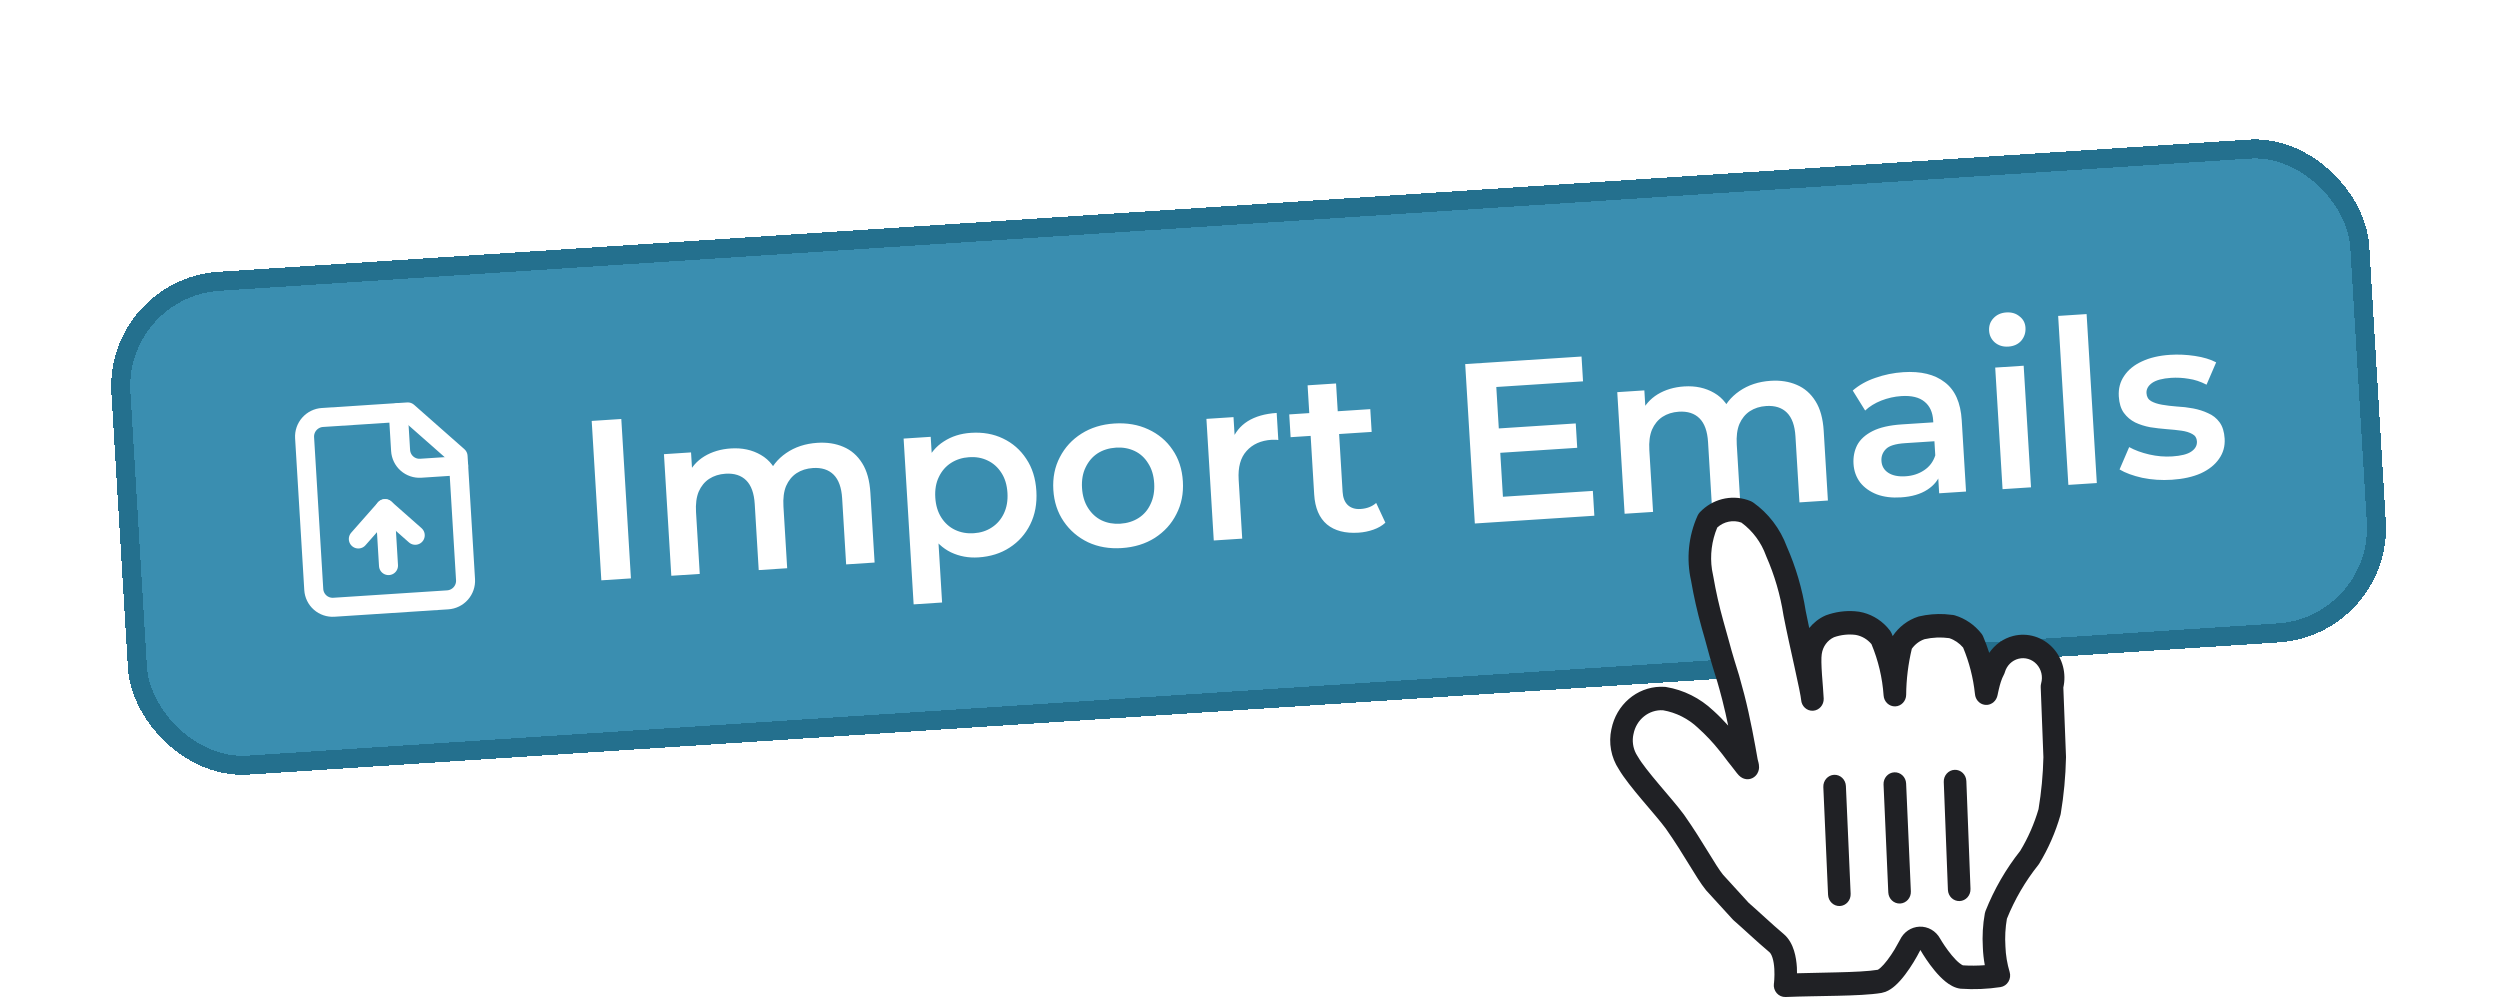
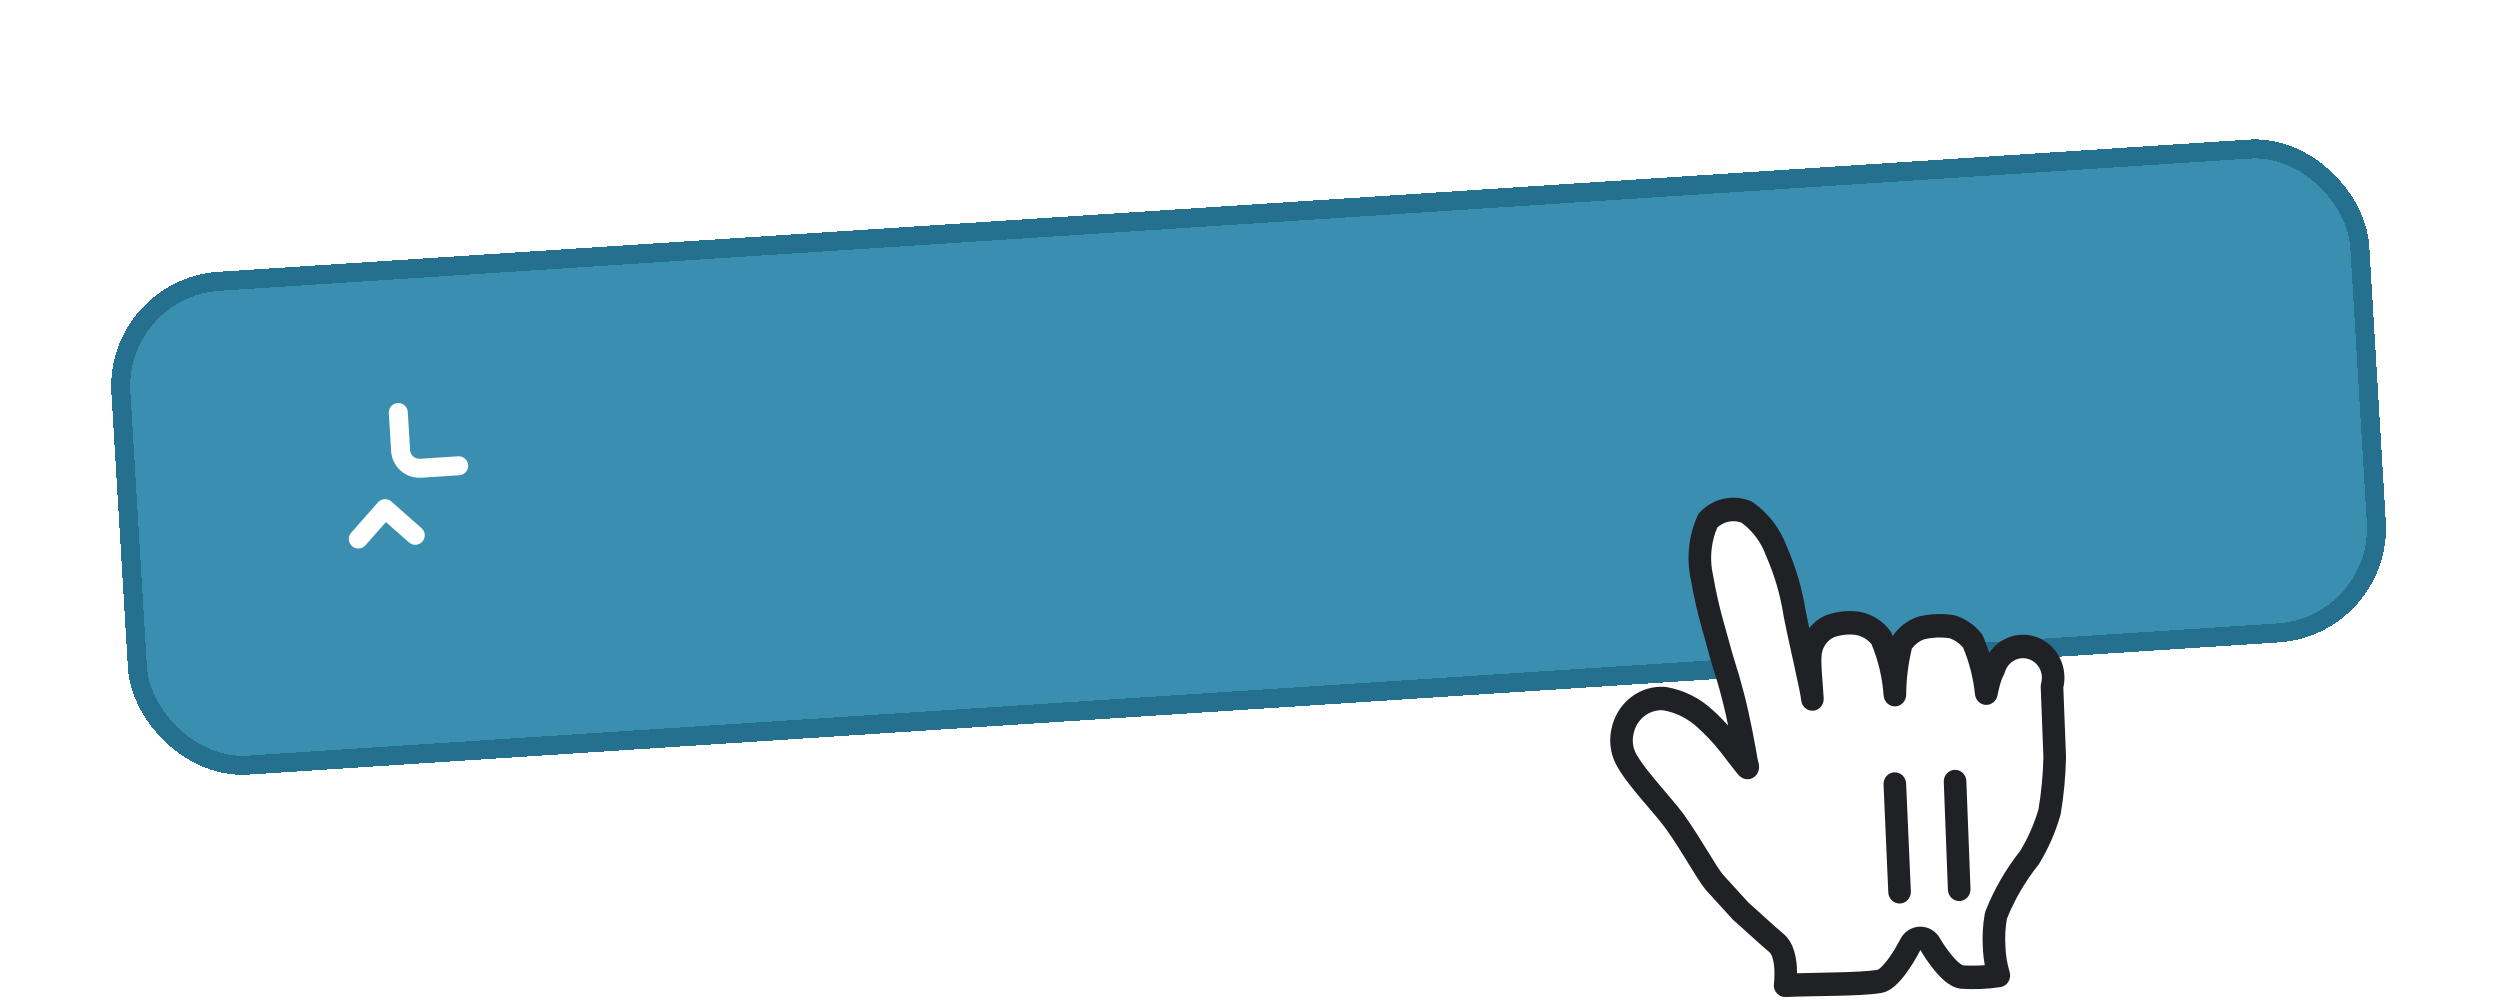
<svg xmlns="http://www.w3.org/2000/svg" width="263" height="106" viewBox="0 0 263 106" fill="none">
  <g filter="url(#filter0_dd_645_54)">
    <rect width="238" height="53" rx="12" transform="matrix(0.998 -0.065 0.06 0.998 11 22.376)" fill="#3A8EB0" shape-rendering="crispEdges" />
    <rect x="1.058" y="0.933" width="236" height="51" rx="11" transform="matrix(0.998 -0.065 0.06 0.998 10.946 22.446)" stroke="#24708E" stroke-width="2" shape-rendering="crispEdges" />
    <g clip-path="url(#clip0_645_54)">
-       <path d="M42.899 36.335L33.918 36.919C33.389 36.953 32.894 37.197 32.542 37.596C32.191 37.994 32.011 38.516 32.043 39.045L33.008 55.016C33.04 55.545 33.281 56.04 33.678 56.39C34.075 56.74 34.595 56.917 35.124 56.883L47.099 56.104C47.628 56.069 48.123 55.826 48.475 55.427C48.827 55.028 49.006 54.507 48.974 53.977L48.19 41.001L42.899 36.335Z" stroke="white" stroke-width="2" stroke-linecap="round" stroke-linejoin="round" />
      <path d="M41.901 36.399L42.143 40.392C42.175 40.922 42.416 41.416 42.812 41.766C43.209 42.116 43.73 42.293 44.259 42.259L48.251 41.999" stroke="white" stroke-width="2" stroke-linecap="round" stroke-linejoin="round" />
-       <path d="M40.509 46.511L40.87 52.5" stroke="white" stroke-width="2" stroke-linecap="round" stroke-linejoin="round" />
      <path d="M43.683 49.311L40.509 46.511L37.696 49.701" stroke="white" stroke-width="2" stroke-linecap="round" stroke-linejoin="round" />
    </g>
-     <path d="M63.26 54.05L62.247 37.281L65.361 37.078L66.374 53.848L63.26 54.05ZM85.981 39.585C87.003 39.518 87.917 39.659 88.724 40.008C89.546 40.355 90.206 40.929 90.703 41.731C91.2 42.516 91.487 43.556 91.565 44.849L92.008 52.18L89.014 52.375L88.594 45.428C88.526 44.294 88.227 43.463 87.698 42.936C87.17 42.41 86.442 42.176 85.516 42.237C84.862 42.279 84.288 42.461 83.794 42.782C83.317 43.101 82.951 43.55 82.697 44.128C82.46 44.704 82.367 45.424 82.419 46.286L82.811 52.778L79.817 52.973L79.398 46.026C79.329 44.892 79.031 44.062 78.502 43.535C77.973 43.008 77.246 42.775 76.32 42.835C75.665 42.877 75.091 43.059 74.597 43.38C74.12 43.7 73.754 44.148 73.501 44.726C73.263 45.303 73.17 46.022 73.222 46.884L73.615 53.377L70.621 53.571L69.848 40.779L72.698 40.593L72.904 43.995L72.34 43.022C72.721 42.163 73.305 41.492 74.094 41.008C74.898 40.522 75.827 40.245 76.88 40.177C78.078 40.099 79.134 40.327 80.047 40.861C80.977 41.394 81.622 42.249 81.982 43.429L80.784 43.098C81.141 42.112 81.781 41.301 82.704 40.664C83.628 40.027 84.72 39.667 85.981 39.585ZM102.932 51.638C101.895 51.705 100.93 51.528 100.039 51.105C99.164 50.68 98.442 50.006 97.873 49.081C97.319 48.139 96.997 46.925 96.908 45.44C96.817 43.939 96.982 42.693 97.403 41.704C97.84 40.713 98.468 39.959 99.286 39.441C100.104 38.907 101.055 38.604 102.141 38.534C103.402 38.452 104.528 38.651 105.519 39.132C106.526 39.611 107.338 40.32 107.956 41.258C108.589 42.195 108.946 43.326 109.026 44.652C109.106 45.977 108.889 47.154 108.374 48.181C107.874 49.192 107.153 50 106.212 50.607C105.287 51.212 104.194 51.556 102.932 51.638ZM96.114 56.579L95.06 39.139L97.91 38.953L98.093 41.972L98.202 45.38L98.647 48.766L99.108 56.384L96.114 56.579ZM102.442 49.096C103.161 49.05 103.79 48.848 104.329 48.492C104.885 48.136 105.312 47.643 105.61 47.014C105.909 46.386 106.034 45.664 105.985 44.849C105.934 44.019 105.724 43.319 105.353 42.75C104.981 42.165 104.498 41.731 103.904 41.449C103.326 41.166 102.677 41.048 101.959 41.095C101.24 41.142 100.603 41.343 100.048 41.7C99.492 42.057 99.065 42.55 98.767 43.178C98.467 43.791 98.342 44.513 98.393 45.343C98.442 46.158 98.652 46.858 99.024 47.443C99.396 48.028 99.879 48.461 100.473 48.743C101.067 49.025 101.724 49.143 102.442 49.096ZM118.01 50.657C116.7 50.742 115.518 50.538 114.462 50.046C113.406 49.538 112.552 48.807 111.902 47.856C111.251 46.904 110.888 45.797 110.811 44.535C110.734 43.258 110.962 42.113 111.494 41.1C112.024 40.071 112.784 39.244 113.772 38.619C114.76 37.993 115.909 37.638 117.218 37.553C118.543 37.467 119.734 37.67 120.789 38.162C121.861 38.654 122.713 39.368 123.347 40.305C123.997 41.241 124.361 42.355 124.439 43.649C124.515 44.911 124.288 46.056 123.757 47.084C123.242 48.112 122.483 48.947 121.48 49.59C120.491 50.215 119.335 50.571 118.01 50.657ZM117.855 48.094C118.589 48.046 119.234 47.844 119.79 47.487C120.345 47.13 120.764 46.638 121.047 46.01C121.346 45.381 121.47 44.66 121.421 43.845C121.371 43.015 121.16 42.315 120.789 41.746C120.433 41.16 119.958 40.726 119.364 40.444C118.77 40.162 118.114 40.044 117.395 40.091C116.661 40.139 116.016 40.341 115.46 40.698C114.921 41.053 114.502 41.546 114.203 42.174C113.904 42.787 113.779 43.509 113.829 44.339C113.878 45.154 114.089 45.853 114.461 46.438C114.833 47.024 115.308 47.458 115.886 47.741C116.48 48.023 117.136 48.14 117.855 48.094ZM127.688 49.859L126.915 37.066L129.765 36.881L129.978 40.403L129.58 39.394C129.911 38.507 130.47 37.813 131.258 37.313C132.061 36.812 133.077 36.521 134.307 36.441L134.479 39.292C134.349 39.269 134.229 39.26 134.117 39.267C134.004 39.259 133.892 39.258 133.78 39.265C132.646 39.339 131.765 39.733 131.134 40.448C130.503 41.146 130.228 42.15 130.307 43.46L130.681 49.664L127.688 49.859ZM142.919 49.037C141.514 49.128 140.407 48.839 139.597 48.17C138.786 47.486 138.338 46.433 138.252 45.011L137.559 33.536L140.553 33.341L141.242 44.745C141.278 45.351 141.458 45.813 141.782 46.128C142.122 46.443 142.571 46.582 143.13 46.546C143.8 46.502 144.348 46.29 144.774 45.91L145.741 47.987C145.407 48.298 144.989 48.541 144.487 48.718C143.985 48.895 143.462 49.001 142.919 49.037ZM135.773 38.992L135.628 36.596L144.154 36.041L144.299 38.437L135.773 38.992ZM157.434 38.087L165.769 37.545L165.923 40.109L157.589 40.651L157.434 38.087ZM158.108 45.259L167.568 44.643L167.725 47.255L155.152 48.072L154.139 31.303L166.377 30.507L166.535 33.118L157.41 33.712L158.108 45.259ZM186.269 33.061C187.291 32.995 188.205 33.136 189.012 33.484C189.834 33.831 190.494 34.406 190.991 35.207C191.488 35.992 191.775 37.032 191.853 38.326L192.296 45.656L189.302 45.851L188.882 38.904C188.814 37.77 188.515 36.939 187.987 36.413C187.458 35.886 186.73 35.653 185.804 35.713C185.15 35.755 184.576 35.937 184.082 36.258C183.605 36.578 183.239 37.026 182.985 37.604C182.748 38.18 182.655 38.9 182.707 39.762L183.099 46.255L180.105 46.449L179.686 39.502C179.617 38.368 179.319 37.538 178.79 37.011C178.261 36.484 177.534 36.251 176.608 36.311C175.953 36.354 175.379 36.535 174.886 36.856C174.408 37.176 174.042 37.624 173.789 38.202C173.551 38.779 173.458 39.498 173.51 40.361L173.903 46.853L170.909 47.047L170.136 34.255L172.986 34.069L173.192 37.471L172.628 36.498C173.009 35.639 173.593 34.968 174.382 34.484C175.186 33.998 176.115 33.722 177.169 33.653C178.366 33.575 179.422 33.803 180.336 34.337C181.265 34.87 181.91 35.726 182.27 36.905L181.072 36.574C181.429 35.589 182.069 34.777 182.992 34.14C183.916 33.503 185.008 33.143 186.269 33.061ZM204.001 44.895L203.844 42.308L203.643 41.767L203.37 37.24C203.317 36.361 203.012 35.7 202.457 35.255C201.9 34.794 201.086 34.599 200.017 34.668C199.298 34.715 198.595 34.873 197.905 35.142C197.232 35.41 196.668 35.76 196.214 36.19L194.908 34.086C195.563 33.515 196.354 33.071 197.28 32.754C198.222 32.42 199.204 32.22 200.225 32.153C202.078 32.033 203.534 32.387 204.593 33.216C205.668 34.028 206.262 35.36 206.374 37.213L206.827 44.711L204.001 44.895ZM199.987 45.324C199.029 45.387 198.181 45.282 197.444 45.009C196.705 44.72 196.119 44.301 195.685 43.752C195.266 43.186 195.034 42.536 194.99 41.801C194.946 41.083 195.075 40.425 195.375 39.828C195.692 39.23 196.231 38.738 196.993 38.352C197.755 37.966 198.783 37.731 200.076 37.646L203.789 37.405L203.909 39.393L200.412 39.621C199.39 39.687 198.714 39.9 198.383 40.258C198.051 40.6 197.899 41.011 197.928 41.49C197.961 42.033 198.203 42.45 198.653 42.742C199.103 43.033 199.712 43.154 200.478 43.104C201.213 43.056 201.857 42.846 202.412 42.473C202.982 42.099 203.375 41.577 203.591 40.905L204.203 42.669C203.961 43.438 203.477 44.055 202.752 44.519C202.042 44.982 201.121 45.251 199.987 45.324ZM210.669 44.461L209.896 31.669L212.89 31.474L213.662 44.266L210.669 44.461ZM211.277 29.462C210.719 29.498 210.245 29.353 209.856 29.026C209.484 28.697 209.283 28.285 209.253 27.79C209.222 27.279 209.372 26.844 209.703 26.486C210.049 26.111 210.501 25.905 211.06 25.869C211.619 25.832 212.084 25.971 212.456 26.283C212.842 26.578 213.051 26.974 213.08 27.469C213.112 27.996 212.964 28.455 212.635 28.845C212.305 29.219 211.852 29.425 211.277 29.462ZM217.591 44.011L216.518 26.235L219.511 26.041L220.585 43.816L217.591 44.011ZM228.476 43.471C227.406 43.541 226.368 43.472 225.362 43.265C224.371 43.041 223.576 42.748 222.977 42.386L223.989 40.035C224.586 40.365 225.291 40.624 226.103 40.812C226.916 40.999 227.722 41.067 228.52 41.015C229.462 40.954 230.133 40.782 230.533 40.499C230.948 40.216 231.143 39.858 231.117 39.427C231.096 39.076 230.936 38.822 230.638 38.665C230.339 38.492 229.955 38.372 229.487 38.307C229.018 38.241 228.494 38.187 227.914 38.145C227.35 38.101 226.777 38.034 226.195 37.944C225.627 37.836 225.104 37.67 224.626 37.444C224.146 37.203 223.749 36.868 223.435 36.44C223.121 36.011 222.941 35.43 222.897 34.695C222.848 33.88 223.037 33.163 223.464 32.542C223.89 31.904 224.509 31.399 225.32 31.026C226.146 30.636 227.134 30.403 228.283 30.328C229.145 30.272 230.021 30.311 230.911 30.446C231.801 30.58 232.544 30.805 233.14 31.119L232.128 33.469C231.499 33.141 230.869 32.934 230.239 32.846C229.623 32.742 229.012 32.71 228.406 32.749C227.495 32.808 226.825 32.988 226.394 33.289C225.98 33.588 225.785 33.946 225.81 34.361C225.833 34.744 225.994 35.023 226.293 35.196C226.592 35.368 226.977 35.496 227.446 35.577C227.916 35.659 228.433 35.722 228.996 35.765C229.575 35.792 230.148 35.859 230.716 35.966C231.283 36.073 231.806 36.24 232.285 36.465C232.778 36.674 233.182 36.992 233.496 37.421C233.811 37.849 233.99 38.423 234.033 39.141C234.081 39.94 233.884 40.65 233.441 41.272C233.013 41.893 232.379 42.4 231.537 42.791C230.694 43.166 229.674 43.393 228.476 43.471Z" fill="white" />
  </g>
  <g filter="url(#filter1_d_645_54)">
    <path d="M180.364 91.83C179.432 90.683 178.231 88.329 176.184 85.418C175.012 83.82 172.168 80.81 171.282 79.233C170.651 78.279 170.433 77.094 170.681 75.966C171.096 73.822 172.983 72.334 175.084 72.491C176.715 72.761 178.234 73.523 179.452 74.681C180.3 75.446 181.086 76.284 181.801 77.185C182.333 77.821 182.47 78.079 183.069 78.811C183.668 79.544 184.077 80.284 183.749 79.178C183.464 77.544 182.978 74.798 182.345 72.355C181.861 70.499 181.755 70.207 181.32 68.809C180.886 67.411 180.619 66.237 180.145 64.643C179.708 63.076 179.35 61.486 179.073 59.88C178.595 57.831 178.803 55.675 179.663 53.765C180.729 52.639 182.341 52.286 183.754 52.871C185.19 53.883 186.288 55.333 186.896 57.021C187.807 59.092 188.446 61.281 188.795 63.528C189.429 66.794 190.595 71.553 190.664 72.538C190.618 71.322 190.297 68.767 190.475 67.607C190.649 66.398 191.414 65.37 192.496 64.889C193.428 64.55 194.424 64.441 195.403 64.571C196.393 64.744 197.286 65.294 197.905 66.114C198.713 68.001 199.199 70.02 199.34 72.08C199.356 70.27 199.585 68.47 200.023 66.718C200.522 65.922 201.274 65.332 202.148 65.05C203.187 64.808 204.261 64.763 205.316 64.919C206.186 65.181 206.959 65.712 207.531 66.44C208.269 68.156 208.746 69.98 208.945 71.847C208.963 72.308 209.117 70.556 209.77 69.377C210.089 68.246 210.966 67.378 212.069 67.1C213.172 66.821 214.335 67.175 215.119 68.027C215.903 68.879 216.189 70.101 215.87 71.231C215.952 73.368 215.948 73.27 216.003 74.716C216.059 76.162 216.108 77.445 216.155 78.661C216.113 80.589 215.933 82.512 215.614 84.412C215.127 86.102 214.421 87.715 213.514 89.207C212.044 91.046 210.851 93.104 209.973 95.313C209.776 96.401 209.712 97.51 209.783 98.614C209.819 99.635 209.986 100.647 210.279 101.622C208.989 101.818 207.683 101.872 206.383 101.783C205.14 101.637 203.521 99.136 203.079 98.364C202.859 97.949 202.431 97.698 201.975 97.717C201.519 97.736 201.112 98.021 200.925 98.453C200.276 99.731 198.811 102.064 197.739 102.24C195.626 102.591 191.245 102.508 187.792 102.651C187.792 102.651 188.236 99.34 186.892 98.211C185.547 97.081 184.164 95.755 183.147 94.876L180.364 91.83Z" fill="white" />
    <path d="M214.682 71.28C214.677 71.147 214.693 71.014 214.729 70.886C214.929 70.178 214.749 69.413 214.258 68.88C213.768 68.347 213.04 68.126 212.349 68.3C211.659 68.474 211.11 69.016 210.91 69.723C210.884 69.816 210.846 69.906 210.8 69.991C210.562 70.42 210.393 71.011 210.276 71.517C210.248 71.637 210.222 71.748 210.202 71.845C210.183 71.934 210.164 72.035 210.147 72.108C210.139 72.143 210.124 72.202 210.106 72.261C210.098 72.288 210.081 72.345 210.053 72.411C210.051 72.415 209.955 72.67 209.715 72.875C209.564 73.004 209.218 73.225 208.745 73.137C208.301 73.054 208.062 72.751 207.976 72.622C207.82 72.388 207.786 72.152 207.784 72.141C207.773 72.082 207.769 72.026 207.765 71.981L207.762 71.985C207.584 70.309 207.164 68.67 206.519 67.123C206.126 66.662 205.625 66.318 205.059 66.132C204.193 66.015 203.314 66.05 202.46 66.243C201.923 66.426 201.46 66.781 201.123 67.25C200.745 68.834 200.543 70.458 200.529 72.091C200.523 72.753 200.014 73.292 199.376 73.312C198.739 73.332 198.2 72.827 198.155 72.167C198.027 70.303 197.593 68.477 196.878 66.763C196.453 66.254 195.872 65.91 195.23 65.793C194.456 65.693 193.669 65.777 192.931 66.039C192.245 66.357 191.762 67.017 191.651 67.79L191.648 67.799C191.584 68.216 191.607 69.004 191.672 69.966C191.731 70.832 191.829 71.862 191.853 72.489C191.879 73.161 191.379 73.732 190.731 73.77C190.083 73.807 189.526 73.3 189.479 72.629C189.468 72.481 189.402 72.085 189.268 71.428C189.142 70.805 188.971 70.023 188.782 69.162C188.404 67.452 187.95 65.426 187.629 63.773C187.626 63.757 187.624 63.74 187.621 63.725C187.289 61.587 186.679 59.504 185.813 57.533C185.801 57.507 185.791 57.481 185.782 57.454C185.277 56.049 184.373 54.84 183.194 53.976C182.317 53.663 181.35 53.863 180.655 54.496C180.072 55.891 179.877 57.424 180.1 58.921L180.228 59.59L180.243 59.664C180.511 61.22 180.859 62.761 181.282 64.28L181.892 66.467C182.073 67.134 182.242 67.757 182.451 68.431C182.669 69.131 182.806 69.56 182.95 70.05L183.491 72.034C184.131 74.501 184.621 77.255 184.908 78.895C184.942 79.015 184.972 79.127 184.995 79.229C185.016 79.322 185.058 79.512 185.054 79.718C185.052 79.799 185.044 80.084 184.868 80.379C184.766 80.551 184.6 80.737 184.354 80.856C184.111 80.975 183.877 80.989 183.698 80.967C183.389 80.93 183.179 80.777 183.119 80.734C183.032 80.67 182.963 80.605 182.924 80.565C182.787 80.426 182.636 80.222 182.54 80.096C182.418 79.934 182.294 79.771 182.162 79.609C181.845 79.222 181.648 78.956 181.471 78.719C181.299 78.488 181.147 78.284 180.904 77.993L180.881 77.968L180.881 77.965C180.209 77.118 179.469 76.332 178.671 75.613L178.649 75.591C177.615 74.608 176.328 73.958 174.946 73.719C173.463 73.635 172.141 74.694 171.847 76.21L171.842 76.239L171.839 76.239C171.686 76.933 171.785 77.657 172.109 78.276L172.262 78.537L172.311 78.612C172.685 79.277 173.529 80.332 174.52 81.508C175.458 82.621 176.511 83.827 177.129 84.67L177.146 84.692C178.193 86.181 179.021 87.527 179.695 88.624C180.381 89.741 180.86 90.521 181.259 91.016L183.959 93.975C184.471 94.42 185.069 94.966 185.68 95.521C186.32 96.103 186.986 96.705 187.639 97.254C188.218 97.741 188.542 98.404 188.729 99C188.918 99.603 189.001 100.237 189.033 100.781C189.045 100.992 189.043 101.196 189.044 101.388C190.434 101.351 191.904 101.323 193.241 101.292C195.048 101.25 196.588 101.18 197.55 101.02L197.553 101.02C197.498 101.029 197.586 101.026 197.827 100.813C198.044 100.621 198.295 100.341 198.558 99.995C198.821 99.649 199.074 99.268 199.3 98.9L199.874 97.879C200.259 97.06 201.046 96.522 201.927 96.486C202.82 96.449 203.655 96.931 204.098 97.734C204.294 98.076 204.773 98.832 205.331 99.502C205.61 99.838 205.884 100.121 206.131 100.318C206.339 100.485 206.462 100.539 206.502 100.554C207.268 100.604 208.036 100.594 208.801 100.539C208.689 99.919 208.617 99.291 208.595 98.66C208.522 97.464 208.592 96.263 208.805 95.085C208.82 95.003 208.842 94.922 208.873 94.845C209.782 92.556 211.016 90.419 212.53 88.507C213.356 87.14 214.002 85.666 214.453 84.122C214.752 82.317 214.925 80.492 214.966 78.661L214.682 71.28ZM217.343 78.611C217.344 78.636 217.344 78.662 217.343 78.688C217.3 80.678 217.116 82.663 216.787 84.624C216.779 84.672 216.766 84.72 216.752 84.767C216.234 86.563 215.483 88.279 214.519 89.865C214.492 89.91 214.461 89.953 214.428 89.994C213.064 91.701 211.952 93.608 211.126 95.652C210.962 96.602 210.908 97.569 210.97 98.533L210.971 98.568C211.003 99.48 211.153 100.383 211.415 101.254C211.519 101.598 211.469 101.973 211.284 102.278C211.099 102.584 210.795 102.791 210.451 102.843C209.079 103.052 207.689 103.109 206.305 103.015C206.287 103.014 206.268 103.013 206.249 103.011C205.62 102.937 205.077 102.591 204.678 102.272C204.258 101.936 203.867 101.518 203.531 101.114C202.858 100.305 202.304 99.424 202.058 98.995L202.035 98.96L202.035 98.957C202.032 98.953 202.027 98.951 202.022 98.951C202.016 98.952 202.013 98.956 202.01 98.961C202 98.984 201.987 99.008 201.976 99.03C201.626 99.719 201.059 100.689 200.423 101.525C200.106 101.943 199.748 102.359 199.368 102.694C199.102 102.93 198.755 103.186 198.349 103.341L197.926 103.458C196.776 103.649 195.07 103.715 193.296 103.756C191.478 103.798 189.552 103.814 187.838 103.885C187.487 103.899 187.148 103.75 186.912 103.48C186.676 103.209 186.565 102.844 186.613 102.483C186.614 102.479 186.614 102.472 186.616 102.463C186.618 102.445 186.624 102.415 186.628 102.376C186.636 102.298 186.646 102.181 186.655 102.037C186.673 101.744 186.683 101.349 186.659 100.931C186.634 100.507 186.573 100.1 186.468 99.765C186.361 99.424 186.238 99.249 186.145 99.171C185.454 98.59 184.754 97.961 184.112 97.377C183.462 96.787 182.879 96.252 182.385 95.825C182.35 95.794 182.317 95.761 182.285 95.726L179.501 92.681C179.485 92.663 179.47 92.643 179.455 92.625C178.925 91.972 178.339 91.008 177.688 89.949C177.02 88.859 176.231 87.577 175.238 86.163C174.684 85.408 173.726 84.315 172.729 83.132C171.81 82.04 170.829 80.833 170.304 79.93C169.485 78.692 169.2 77.156 169.522 75.692L169.525 75.692C170.037 73.128 172.186 71.301 174.668 71.248L175.17 71.259L175.273 71.274C177.123 71.581 178.845 72.442 180.23 73.751L180.233 73.751C180.784 74.248 181.306 74.779 181.805 75.332C181.62 74.45 181.42 73.541 181.195 72.675L181.195 72.672C180.72 70.851 180.621 70.581 180.187 69.187C179.963 68.464 179.784 67.801 179.604 67.134C179.422 66.463 179.239 65.786 179.008 65.007L179.004 64.985C178.555 63.377 178.186 61.746 177.902 60.098L177.902 60.095C177.382 57.797 177.623 55.384 178.587 53.244L178.688 53.063C178.726 53.005 178.768 52.95 178.815 52.9C180.128 51.512 182.075 51.018 183.843 51.596L184.195 51.726L184.42 51.851C186.037 52.99 187.277 54.616 187.976 56.508C188.925 58.665 189.594 60.944 189.962 63.284L190.332 65.069C190.786 64.51 191.359 64.052 192.029 63.755C192.052 63.744 192.077 63.735 192.102 63.726C193.07 63.373 194.098 63.228 195.119 63.302L195.554 63.349L195.601 63.356C196.723 63.552 197.747 64.121 198.523 64.972L198.841 65.354L198.991 65.615C199.033 65.714 199.07 65.815 199.111 65.915C199.76 64.945 200.703 64.224 201.793 63.872C201.824 63.862 201.857 63.853 201.888 63.845C202.772 63.639 203.678 63.561 204.581 63.608L205.483 63.697L205.648 63.735C206.749 64.067 207.727 64.739 208.452 65.66C208.518 65.745 208.575 65.837 208.618 65.937C208.863 66.507 209.076 67.091 209.267 67.681C209.867 66.806 210.753 66.163 211.789 65.902C213.304 65.52 214.9 66.005 215.977 67.175C216.998 68.285 217.396 69.847 217.063 71.33L217.343 78.611Z" fill="#202125" />
    <path d="M207.296 92.513L206.86 81.166C206.834 80.487 206.281 79.958 205.625 79.986C204.969 80.013 204.458 80.585 204.484 81.264L204.92 92.611C204.946 93.291 205.499 93.819 206.155 93.792C206.811 93.765 207.322 93.192 207.296 92.513Z" fill="#202125" />
    <path d="M201.023 92.769L200.524 81.418C200.494 80.741 199.938 80.217 199.282 80.248C198.626 80.279 198.119 80.853 198.149 81.531L198.648 92.881C198.678 93.558 199.234 94.082 199.89 94.051C200.546 94.02 201.053 93.446 201.023 92.769Z" fill="#202125" />
-     <path d="M191.814 81.805L192.312 93.132C192.342 93.816 192.899 94.345 193.554 94.314C194.21 94.282 194.718 93.703 194.688 93.019L194.189 81.692C194.159 81.008 193.603 80.479 192.947 80.51C192.291 80.541 191.784 81.121 191.814 81.805Z" fill="#202125" />
  </g>
  <defs>
    <filter id="filter0_dd_645_54" x="-0.5" y="-0.573" width="263.694" height="91.353" filterUnits="userSpaceOnUse" color-interpolation-filters="sRGB">
      <feFlood flood-opacity="0" result="BackgroundImageFix" />
      <feColorMatrix in="SourceAlpha" type="matrix" values="0 0 0 0 0 0 0 0 0 0 0 0 0 0 0 0 0 0 127 0" result="hardAlpha" />
      <feOffset dy="4" />
      <feGaussianBlur stdDeviation="5.75" />
      <feComposite in2="hardAlpha" operator="out" />
      <feColorMatrix type="matrix" values="0 0 0 0 0.058 0 0 0 0 0.285 0 0 0 0 0.375 0 0 0 0.23 0" />
      <feBlend mode="normal" in2="BackgroundImageFix" result="effect1_dropShadow_645_54" />
      <feColorMatrix in="SourceAlpha" type="matrix" values="0 0 0 0 0 0 0 0 0 0 0 0 0 0 0 0 0 0 127 0" result="hardAlpha" />
      <feOffset dy="3" />
      <feGaussianBlur stdDeviation="2" />
      <feComposite in2="hardAlpha" operator="out" />
      <feColorMatrix type="matrix" values="0 0 0 0 0.047 0 0 0 0 0.269 0 0 0 0 0.356 0 0 0 0.1 0" />
      <feBlend mode="normal" in2="effect1_dropShadow_645_54" result="effect2_dropShadow_645_54" />
      <feBlend mode="normal" in="SourceGraphic" in2="effect2_dropShadow_645_54" result="shape" />
    </filter>
    <filter id="filter1_d_645_54" x="168.592" y="51.358" width="49.551" height="54.328" filterUnits="userSpaceOnUse" color-interpolation-filters="sRGB">
      <feFlood flood-opacity="0" result="BackgroundImageFix" />
      <feColorMatrix in="SourceAlpha" type="matrix" values="0 0 0 0 0 0 0 0 0 0 0 0 0 0 0 0 0 0 127 0" result="hardAlpha" />
      <feOffset dy="1" />
      <feGaussianBlur stdDeviation="0.4" />
      <feColorMatrix type="matrix" values="0 0 0 0 0 0 0 0 0 0 0 0 0 0 0 0 0 0 0.5 0" />
      <feBlend mode="normal" in2="BackgroundImageFix" result="effect1_dropShadow_645_54" />
      <feBlend mode="normal" in="SourceGraphic" in2="effect1_dropShadow_645_54" result="shape" />
    </filter>
    <clipPath id="clip0_645_54">
      <rect width="24" height="24" fill="white" transform="matrix(0.998 -0.065 0.06 0.998 27.81 35.312)" />
    </clipPath>
  </defs>
</svg>